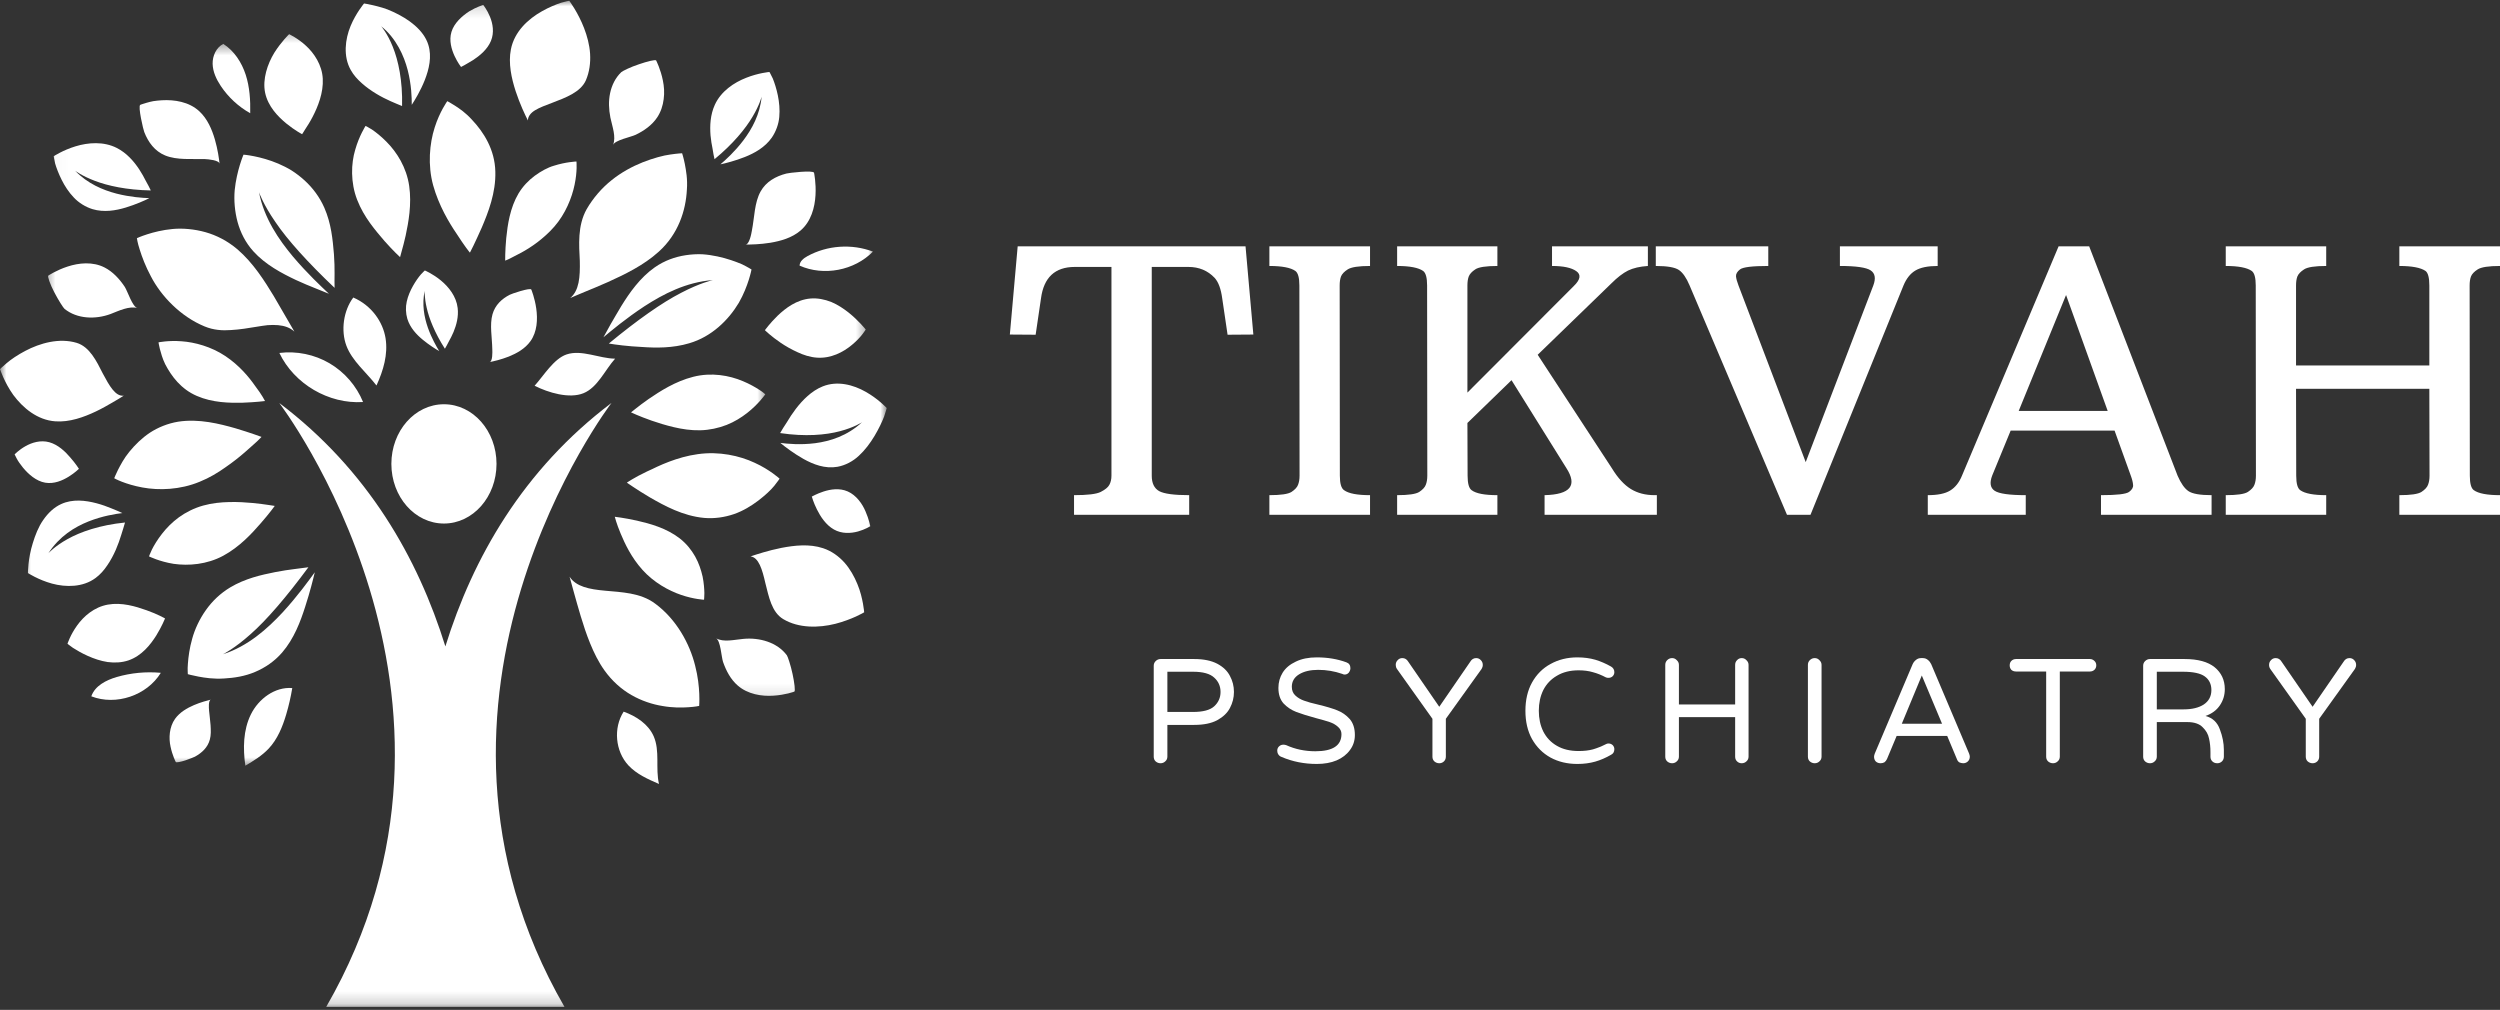
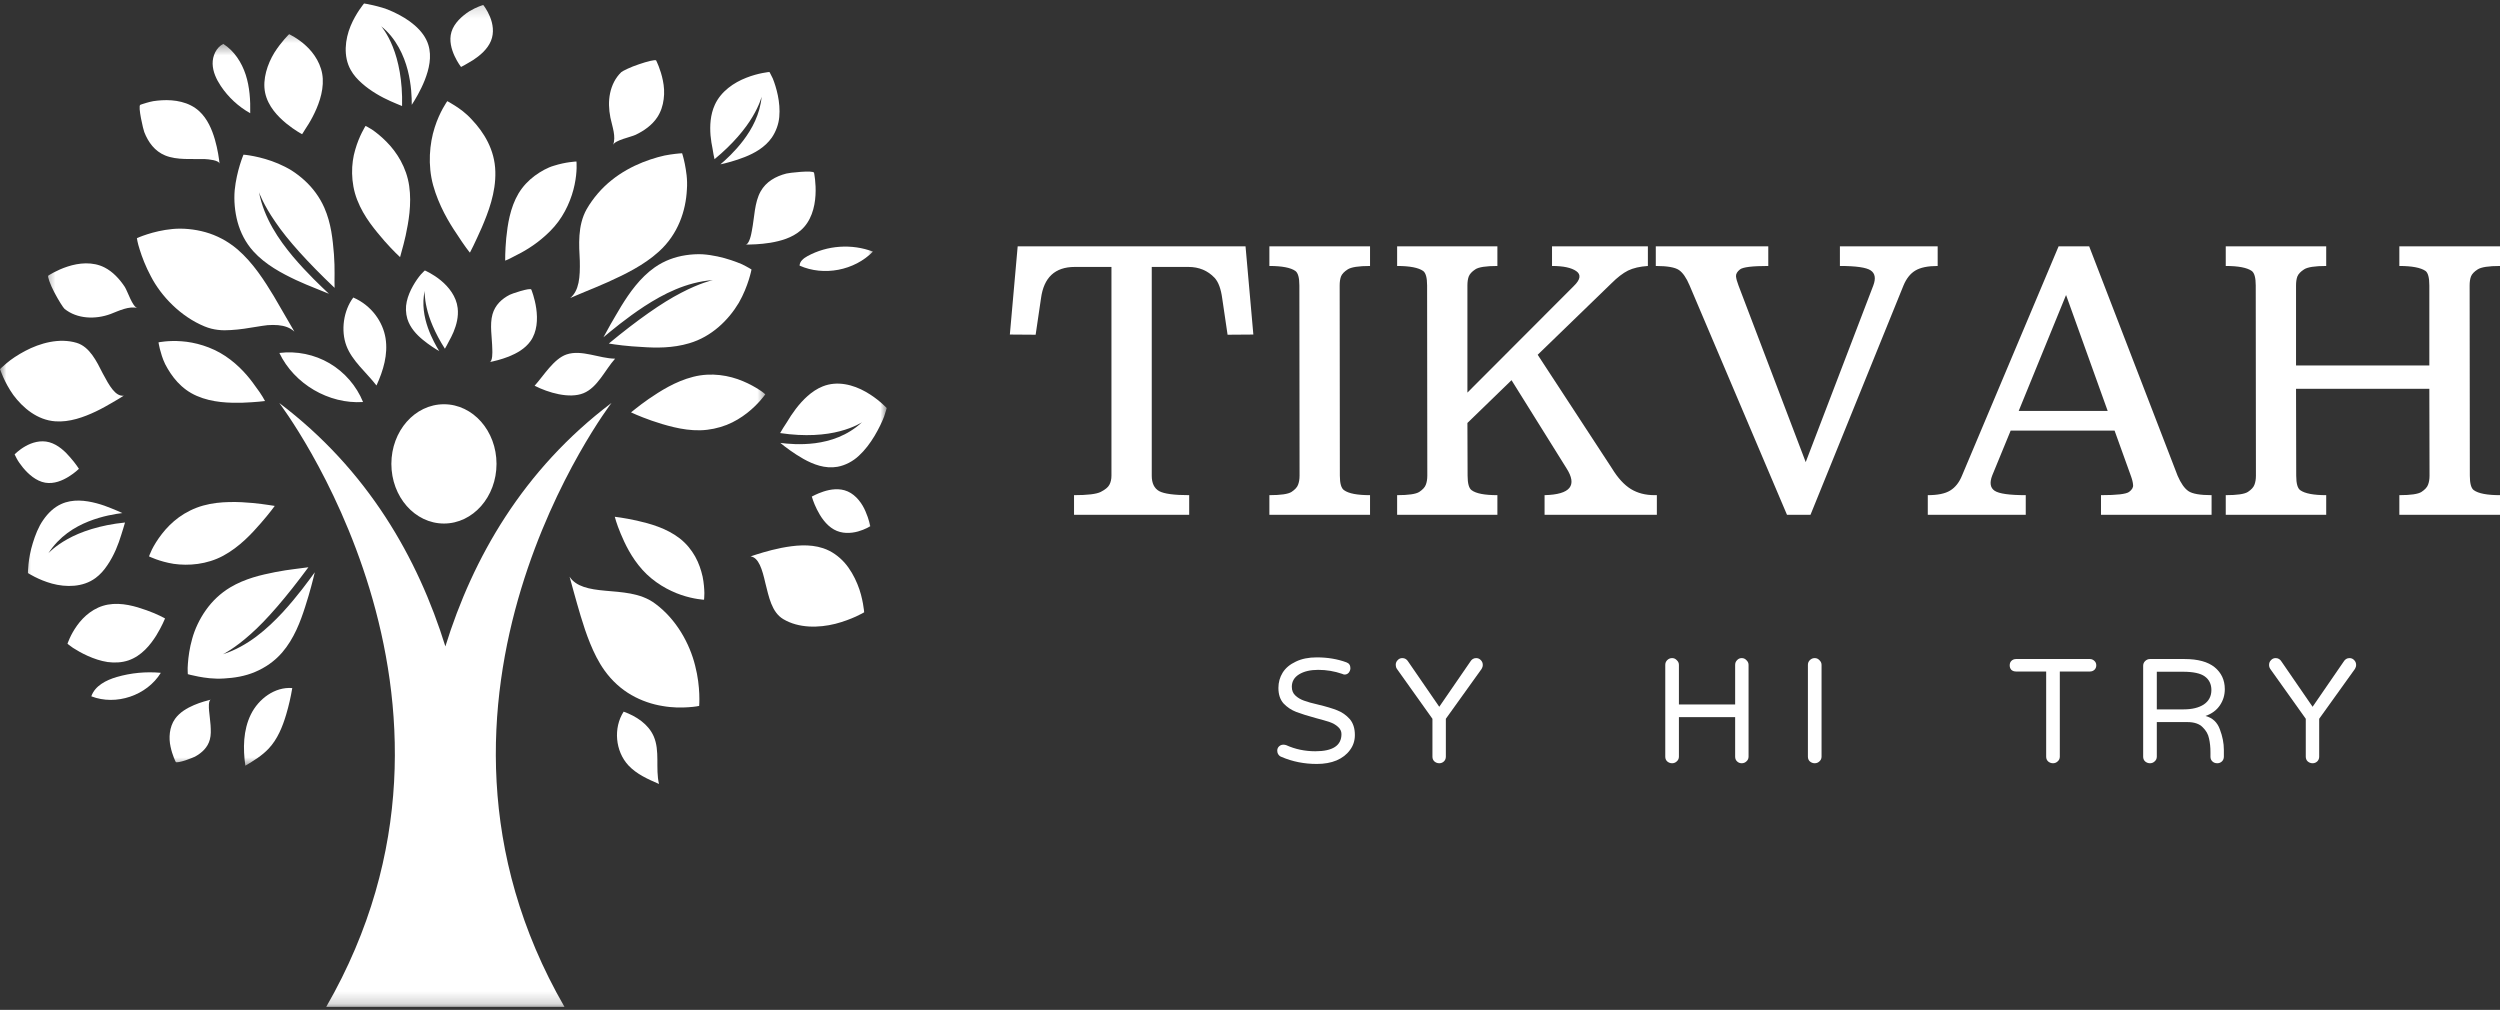
<svg xmlns="http://www.w3.org/2000/svg" width="203" height="82" viewBox="0 0 203 82" fill="none">
  <rect x="0" y="0" width="203" height="82" fill="#333333" stroke="none" />
  <mask id="mask0_82_89" style="mask-type:alpha" maskUnits="userSpaceOnUse" x="4" y="0" width="67" height="57">
-     <path d="M4.029 0H70.575V56.887H4.029V0Z" fill="white" />
-   </mask>
+     </mask>
  <g mask="url(#mask0_82_89)">
    <path d="M19.104 34.773C20.348 35.144 21.234 35.476 21.234 35.476C21.234 35.476 21.115 35.61 20.879 35.834C20.648 36.055 20.269 36.373 19.864 36.739C19.445 37.106 18.908 37.532 18.292 37.956C17.702 38.376 17.009 38.798 16.212 39.119C14.623 39.778 12.906 39.833 11.559 39.582C10.886 39.46 10.31 39.277 9.901 39.119C9.499 38.964 9.275 38.834 9.275 38.834C9.275 38.834 9.375 38.568 9.575 38.165C9.786 37.76 10.061 37.219 10.513 36.671C10.96 36.124 11.516 35.574 12.166 35.139C12.829 34.705 13.624 34.381 14.465 34.242C16.161 33.978 17.842 34.417 19.104 34.773ZM47.427 2.282C46.937 1.008 46.225 0.062 46.225 0.062C46.225 0.062 45.957 0.104 45.548 0.226C45.134 0.366 44.578 0.59 44.016 0.908C42.882 1.543 41.768 2.567 41.486 4.004C41.261 5.141 41.533 6.358 41.87 7.402C42.213 8.444 42.627 9.313 42.865 9.782C42.865 9.454 43.099 9.16 43.459 8.947C43.82 8.727 44.318 8.544 44.849 8.344C45.91 7.937 47.144 7.491 47.574 6.52C47.861 5.849 47.962 5.099 47.915 4.359C47.868 3.637 47.674 2.919 47.427 2.282ZM12.128 16.089C11.585 16.072 10.585 16.008 9.462 15.722C8.344 15.43 7.099 14.906 6.1 13.862C6.1 13.862 6.648 14.288 7.696 14.682C8.742 15.085 10.291 15.428 12.245 15.464C12.147 15.256 12.013 14.989 11.842 14.693C11.695 14.401 11.518 14.077 11.303 13.749C10.869 13.097 10.283 12.42 9.486 12.015C8.418 11.47 7.153 11.568 6.134 11.881C5.118 12.188 4.362 12.684 4.362 12.684C4.362 12.684 4.391 12.912 4.474 13.266C4.575 13.621 4.758 14.107 5.007 14.604C5.256 15.102 5.585 15.614 5.994 16.038C6.392 16.464 6.942 16.807 7.517 16.984C8.444 17.261 9.396 17.099 10.206 16.854C11.014 16.609 11.749 16.283 12.128 16.089ZM68.917 25.389C68.499 25.059 68.022 24.739 67.498 24.52C66.952 24.307 66.377 24.192 65.812 24.239C64.681 24.334 63.782 25.025 63.143 25.634C62.519 26.244 62.109 26.81 62.109 26.81C62.109 26.81 62.604 27.303 63.39 27.833C63.78 28.099 64.255 28.372 64.756 28.598C65.242 28.826 65.774 29.003 66.337 29.041C67.46 29.122 68.469 28.602 69.183 28.001C69.541 27.705 69.833 27.392 70.016 27.155C70.2 26.921 70.296 26.759 70.296 26.759C70.296 26.759 69.746 26.054 68.917 25.389ZM61.568 40.653C62.118 40.231 62.599 39.791 62.874 39.445C63.151 39.1 63.303 38.868 63.303 38.868C63.303 38.868 62.514 38.139 61.283 37.579C60.053 37.001 58.387 36.635 56.67 36.876C55.811 36.993 55.025 37.229 54.337 37.487C53.992 37.619 53.67 37.754 53.376 37.89C53.233 37.958 53.092 38.026 52.954 38.092C52.811 38.158 52.673 38.222 52.536 38.284C51.479 38.785 50.902 39.192 50.902 39.192C50.902 39.192 51.102 39.326 51.43 39.548C51.756 39.765 52.227 40.068 52.798 40.404C53.949 41.065 55.462 41.898 57.179 42.055C58.031 42.128 58.852 42 59.614 41.74C60.358 41.478 61.008 41.075 61.568 40.653ZM63.893 53.209C63.111 52.157 61.673 51.75 60.356 51.878C59.584 51.948 58.775 52.17 58.142 51.829C58.513 52.014 58.572 53.322 58.709 53.742C58.965 54.475 59.331 55.166 59.898 55.66C60.705 56.371 61.854 56.557 62.798 56.489C63.271 56.461 63.699 56.38 64.008 56.305C64.317 56.231 64.502 56.156 64.502 56.156C64.592 56.122 64.506 55.423 64.355 54.724C64.206 54.026 63.969 53.314 63.893 53.209Z" fill="white" />
  </g>
  <mask id="mask1_82_89" style="mask-type:alpha" maskUnits="userSpaceOnUse" x="0" y="0" width="63" height="63">
    <path d="M0 0.16H62.393V62.342H0V0.16Z" fill="white" />
  </mask>
  <g mask="url(#mask1_82_89)">
    <path d="M11.896 49.551C12.795 49.867 13.402 50.218 13.402 50.218C13.402 50.218 13.142 50.868 12.682 51.614C12.209 52.361 11.504 53.254 10.432 53.623C9.897 53.804 9.307 53.834 8.736 53.757C8.175 53.672 7.626 53.482 7.138 53.265C6.652 53.048 6.23 52.803 5.932 52.611C5.644 52.413 5.48 52.272 5.48 52.272C5.48 52.272 5.717 51.541 6.256 50.795C6.793 50.043 7.638 49.298 8.755 49.095C9.88 48.893 11.007 49.236 11.896 49.551ZM9.102 32.7C9.496 32.478 9.82 32.276 10.046 32.129C9.379 32.209 8.885 31.34 8.344 30.322C7.841 29.322 7.272 28.155 6.226 27.84C4.824 27.42 3.262 27.85 2.037 28.5C1.428 28.82 0.895 29.184 0.554 29.476C0.207 29.766 0 29.972 0 29.972C0 29.972 0.339 31.029 1.078 32.069C1.862 33.124 3.032 34.11 4.489 34.212C5.646 34.298 6.808 33.874 7.788 33.409C8.28 33.175 8.714 32.925 9.102 32.7ZM31.366 11.495C30.946 11.069 30.522 10.736 30.204 10.519C29.891 10.321 29.685 10.223 29.685 10.223C29.685 10.223 29.165 11.022 28.845 12.155C28.506 13.268 28.453 14.821 29.003 16.229C29.557 17.655 30.494 18.716 31.225 19.575C31.958 20.403 32.486 20.881 32.486 20.881C32.486 20.881 32.54 20.7 32.621 20.38C32.706 20.082 32.823 19.655 32.94 19.127C33.164 18.07 33.443 16.604 33.226 15.098C33.011 13.592 32.218 12.345 31.366 11.495ZM53.361 9.537C53.661 9.089 53.825 8.578 53.891 8.052C53.962 7.523 53.923 6.999 53.827 6.543C53.646 5.623 53.278 4.907 53.278 4.907C53.231 4.82 52.551 4.988 51.884 5.218C51.219 5.433 50.542 5.768 50.444 5.862C49.967 6.322 49.677 6.92 49.541 7.562C49.404 8.207 49.432 8.87 49.564 9.55C49.726 10.312 50.039 11.099 49.781 11.772C49.918 11.38 51.219 11.135 51.62 10.943C52.306 10.613 52.945 10.161 53.361 9.537ZM39.784 1.353C39.556 0.793 39.239 0.403 39.239 0.403C39.239 0.403 38.693 0.562 38.101 0.92C37.504 1.308 36.874 1.879 36.66 2.587C36.445 3.294 36.665 4.008 36.908 4.543C37.155 5.077 37.436 5.438 37.436 5.438C37.436 5.438 37.551 5.382 37.732 5.28C37.913 5.169 38.158 5.041 38.425 4.871C38.957 4.523 39.58 4.01 39.863 3.326C40.148 2.644 40.016 1.913 39.784 1.353ZM62.022 31.916C61.945 31.849 61.822 31.76 61.656 31.653C61.332 31.442 60.869 31.176 60.32 30.948C59.214 30.482 57.769 30.22 56.295 30.595C54.825 30.965 53.572 31.785 52.675 32.395C52.229 32.708 51.874 32.977 51.633 33.17C51.388 33.364 51.239 33.484 51.239 33.484C51.239 33.484 51.874 33.791 52.911 34.155C53.427 34.336 54.049 34.53 54.722 34.688C55.374 34.841 56.097 34.956 56.857 34.939C57.616 34.92 58.34 34.76 59.001 34.504C59.642 34.251 60.198 33.901 60.667 33.535C61.598 32.808 62.141 32.02 62.141 32.02C62.141 32.02 62.101 31.984 62.022 31.916ZM56.448 45.19C56.139 44.642 55.726 44.133 55.189 43.713C54.104 42.876 52.762 42.514 51.716 42.275C50.668 42.045 49.92 41.962 49.92 41.962C49.92 41.962 49.96 42.104 50.031 42.341C50.101 42.577 50.233 42.925 50.399 43.332C50.742 44.144 51.247 45.247 52.166 46.27C53.071 47.282 54.285 47.964 55.321 48.311C56.34 48.66 57.168 48.699 57.168 48.699C57.168 48.699 57.194 48.494 57.196 48.156C57.188 47.815 57.156 47.342 57.053 46.826C56.934 46.3 56.751 45.731 56.448 45.19ZM43.144 23.514C43.055 23.331 41.486 23.872 41.393 23.934C40.743 24.264 40.202 24.771 39.991 25.519C39.75 26.374 39.957 27.369 39.974 28.351C39.986 28.572 40.006 29.357 39.758 29.401C40.089 29.335 40.683 29.201 41.32 28.95C41.957 28.69 42.626 28.325 43.07 27.709C43.626 26.94 43.668 25.909 43.543 25.046C43.421 24.188 43.144 23.514 43.144 23.514ZM20.367 58.019C19.745 59.288 19.722 60.776 19.922 62.175C20.595 61.773 21.279 61.361 21.816 60.786C22.534 60.021 22.941 59.018 23.239 58.014C23.448 57.311 23.612 56.593 23.732 55.871C22.323 55.754 20.989 56.746 20.367 58.019Z" fill="white" />
  </g>
  <mask id="mask2_82_89" style="mask-type:alpha" maskUnits="userSpaceOnUse" x="1" y="2" width="71" height="61">
    <path d="M1.847 2.342H72V62.342H1.847V2.342Z" fill="white" />
  </mask>
  <g mask="url(#mask2_82_89)">
    <path d="M5.482 43.775C6.522 43.191 8.099 42.635 10.151 42.428C10.082 42.695 9.965 43.04 9.85 43.417C9.737 43.794 9.59 44.214 9.405 44.64C9.217 45.066 8.991 45.501 8.714 45.901C8.452 46.295 8.139 46.656 7.754 46.937C6.729 47.697 5.344 47.693 4.227 47.389C3.124 47.09 2.267 46.532 2.267 46.532C2.267 46.532 2.261 45.381 2.665 44.094C2.864 43.455 3.111 42.795 3.507 42.228C3.901 41.657 4.389 41.19 4.975 40.926C5.904 40.504 6.933 40.628 7.828 40.862C8.276 40.979 8.689 41.131 9.045 41.278C9.409 41.42 9.718 41.559 9.937 41.661C9.369 41.731 8.327 41.891 7.189 42.341C6.055 42.793 4.824 43.545 3.927 44.925C3.925 44.925 4.438 44.354 5.482 43.775ZM17.131 56.806C16.828 56.887 16.31 57.013 15.75 57.254C15.192 57.494 14.595 57.835 14.214 58.37C13.739 59.037 13.694 59.936 13.849 60.631C13.994 61.332 14.271 61.871 14.271 61.871C14.31 61.943 14.676 61.862 15.043 61.745C15.413 61.621 15.78 61.468 15.827 61.443C16.404 61.129 16.875 60.68 17.041 60.047C17.139 59.682 17.124 59.303 17.099 58.896C17.071 58.489 17.009 58.078 16.975 57.682C16.958 57.503 16.909 56.859 17.131 56.806ZM19.285 20.25C18.479 19.566 17.593 19.11 16.681 18.852C15.782 18.601 14.819 18.516 14.007 18.595C12.386 18.748 11.116 19.34 11.116 19.34C11.116 19.34 11.158 19.698 11.35 20.284C11.531 20.864 11.823 21.643 12.254 22.442C13.078 24.041 14.663 25.702 16.609 26.504C17.335 26.808 18.066 26.853 18.756 26.8C19.477 26.761 20.186 26.64 20.821 26.535C21.141 26.482 21.443 26.435 21.729 26.403C22.021 26.378 22.319 26.384 22.581 26.403C23.111 26.452 23.555 26.604 23.906 26.928C23.557 26.323 22.93 25.247 22.229 24.041C21.479 22.805 20.557 21.345 19.285 20.25ZM24.835 3.707C24.166 3.09 23.476 2.776 23.476 2.776C23.476 2.776 22.837 3.392 22.276 4.281C21.72 5.19 21.3 6.435 21.528 7.532C21.761 8.638 22.558 9.454 23.244 10.023C23.936 10.587 24.53 10.896 24.53 10.896C24.53 10.896 24.635 10.747 24.788 10.489C24.948 10.249 25.166 9.91 25.383 9.492C25.813 8.665 26.271 7.53 26.209 6.392C26.152 5.276 25.506 4.313 24.835 3.707ZM49.364 22.903C50.691 22.302 52.268 21.55 53.499 20.429C55.076 19.006 55.688 17.101 55.775 15.403C55.841 14.544 55.707 13.841 55.606 13.304C55.5 12.774 55.387 12.445 55.387 12.445C55.387 12.445 55.014 12.46 54.435 12.546C53.866 12.618 53.033 12.846 52.187 13.178C51.334 13.519 50.45 13.996 49.662 14.631C48.876 15.256 48.162 16.074 47.636 16.986C46.883 18.328 47.018 19.92 47.08 21.173C47.111 22.498 47.031 23.593 46.3 24.202C46.6 24.079 47.062 23.866 47.57 23.663C48.083 23.455 48.697 23.199 49.364 22.903ZM70.295 31.815C69.292 31.244 67.992 30.893 66.795 31.379C65.898 31.741 65.177 32.474 64.615 33.207C64.334 33.575 64.099 33.942 63.897 34.281C63.669 34.619 63.484 34.924 63.347 35.165C65.386 35.472 67.05 35.322 68.203 35.014C69.358 34.713 69.999 34.285 69.999 34.285C68.787 35.401 67.406 35.825 66.194 35.987C64.981 36.141 63.933 36.038 63.364 35.964C63.727 36.271 64.434 36.807 65.235 37.261C66.034 37.709 66.995 38.082 68.005 37.903C68.629 37.79 69.26 37.462 69.744 37.004C70.24 36.55 70.668 35.972 71.011 35.399C71.354 34.826 71.623 34.257 71.787 33.833C71.932 33.409 72.002 33.132 72.002 33.132C72.002 33.132 71.299 32.378 70.295 31.815ZM53.224 49.033C52.596 48.556 51.901 48.334 51.196 48.198C50.501 48.07 49.796 48.023 49.148 47.966C47.844 47.851 46.769 47.636 46.249 46.826C46.43 47.467 46.736 48.635 47.156 50.039C47.365 50.734 47.612 51.492 47.921 52.249C48.226 52.996 48.594 53.751 49.082 54.435C49.696 55.295 50.455 55.969 51.269 56.435C52.087 56.906 52.975 57.196 53.787 57.326C54.609 57.473 55.353 57.467 55.894 57.428C56.444 57.396 56.772 57.32 56.772 57.32C56.772 57.32 56.906 55.818 56.444 54.045C56.001 52.259 54.927 50.299 53.224 49.033ZM28.688 24.158C27.886 25.223 27.663 26.845 28.129 28.078C28.596 29.312 29.708 30.194 30.571 31.302C31.127 30.083 31.519 28.777 31.306 27.458C31.093 26.143 30.183 24.81 28.688 24.158Z" fill="white" />
  </g>
  <path d="M22.95 49.726C24.173 48.392 25.072 47.139 25.56 46.47C25.432 47.014 25.178 48.043 24.78 49.27C24.401 50.455 23.883 51.856 22.909 52.986C22.296 53.693 21.537 54.215 20.704 54.565C19.877 54.916 19.018 55.046 18.196 55.093C17.367 55.148 16.649 55.04 16.116 54.94C15.584 54.84 15.251 54.742 15.251 54.742C15.251 54.742 15.247 54.658 15.241 54.509C15.232 54.364 15.236 54.145 15.258 53.876C15.296 53.342 15.39 52.615 15.609 51.854C15.816 51.1 16.2 50.269 16.713 49.547C17.227 48.816 17.891 48.179 18.697 47.695C19.298 47.335 19.933 47.082 20.55 46.888C21.168 46.698 21.765 46.572 22.347 46.455C22.922 46.342 23.446 46.266 23.893 46.21C24.339 46.155 24.733 46.104 25.042 46.061C23.263 48.471 21.643 50.359 20.337 51.503C19.046 52.662 18.104 53.126 18.104 53.126C20.135 52.474 21.72 51.047 22.95 49.726ZM21.16 42.503C21.895 41.666 22.31 41.08 22.31 41.08C22.31 41.08 22.127 41.045 21.803 41.003C21.488 40.958 21.053 40.892 20.51 40.843C19.969 40.792 19.33 40.751 18.637 40.766C17.947 40.781 17.231 40.847 16.496 41.052C15.767 41.256 15.094 41.595 14.536 41.998C13.977 42.403 13.513 42.882 13.148 43.353C12.782 43.822 12.505 44.284 12.335 44.625C12.175 44.959 12.1 45.179 12.1 45.179C12.1 45.179 12.946 45.601 14.101 45.784C15.298 45.957 16.796 45.844 18.13 45.124C19.47 44.397 20.457 43.31 21.16 42.503ZM12.871 27.799C12.871 27.799 12.899 28.004 12.98 28.332C13.068 28.66 13.182 29.099 13.417 29.58C13.926 30.554 14.697 31.596 15.986 32.15C17.252 32.702 18.641 32.725 19.698 32.7C20.227 32.682 20.674 32.646 21.004 32.619C21.324 32.584 21.52 32.563 21.52 32.563C21.52 32.563 21.271 32.06 20.715 31.336C20.229 30.639 19.451 29.683 18.3 28.913C17.148 28.144 15.816 27.788 14.744 27.712C13.675 27.629 12.871 27.799 12.871 27.799ZM4.004 35.91C3.292 35.712 2.585 35.936 2.058 36.236C1.532 36.533 1.187 36.897 1.187 36.897C1.187 36.897 1.244 37.027 1.353 37.227C1.457 37.428 1.639 37.694 1.862 37.967C2.31 38.512 2.942 39.068 3.669 39.194C4.393 39.318 5.077 39.015 5.58 38.704C6.085 38.393 6.409 38.067 6.409 38.067C6.409 38.067 6.141 37.639 5.712 37.153C5.301 36.667 4.717 36.109 4.004 35.91ZM20.561 20.395C21.554 21.497 22.892 22.197 24.036 22.739C24.611 23.005 25.144 23.224 25.59 23.401C26.043 23.584 26.431 23.742 26.71 23.855C26.101 23.28 24.961 22.219 23.791 20.838C22.632 19.449 21.448 17.736 21.03 15.609C21.03 15.609 21.375 16.607 22.368 18.036C23.342 19.481 25.008 21.322 27.168 23.374C27.143 22.734 27.207 21.835 27.117 20.648C27.015 19.455 26.902 18.162 26.335 16.866C25.956 16.006 25.402 15.264 24.739 14.657C24.411 14.357 24.053 14.082 23.687 13.847C23.329 13.626 22.958 13.443 22.596 13.287C21.867 12.976 21.16 12.793 20.636 12.688C20.372 12.635 20.154 12.603 20.003 12.582C19.852 12.56 19.771 12.56 19.771 12.56C19.771 12.56 19.215 13.858 19.057 15.445C18.986 16.251 19.061 17.175 19.291 18.026C19.526 18.886 19.937 19.698 20.561 20.395ZM30.95 2.131C31.573 2.623 32.035 3.234 32.38 3.854C32.725 4.472 32.951 5.101 33.106 5.695C33.411 6.886 33.437 7.939 33.435 8.512C33.695 8.114 34.142 7.381 34.492 6.503C34.834 5.627 35.082 4.607 34.781 3.641C34.408 2.425 33.158 1.53 31.926 0.965C31.31 0.665 30.724 0.531 30.285 0.424C29.847 0.324 29.561 0.283 29.561 0.283C29.561 0.283 28.901 1.061 28.466 2.116C28.025 3.181 27.854 4.575 28.479 5.68C28.711 6.1 29.026 6.445 29.386 6.763C29.751 7.089 30.151 7.37 30.554 7.613C31.357 8.101 32.141 8.399 32.648 8.61C32.7 6.554 32.344 4.913 31.894 3.799C31.449 2.685 30.95 2.131 30.95 2.131ZM38.305 9.703C37.82 9.168 37.321 8.823 36.946 8.582C36.571 8.339 36.32 8.214 36.32 8.214C36.32 8.214 35.697 9.075 35.295 10.357C34.875 11.665 34.722 13.411 35.173 15.049C35.395 15.854 35.725 16.628 36.066 17.293C36.411 17.957 36.765 18.524 37.076 18.978C37.387 19.447 37.656 19.864 37.849 20.116C38.041 20.38 38.158 20.514 38.158 20.514C38.158 20.514 38.267 20.299 38.444 19.945C38.619 19.583 38.864 19.055 39.124 18.467C39.633 17.269 40.274 15.658 40.221 13.928C40.178 12.155 39.288 10.736 38.305 9.703ZM13.413 12.624C14.378 13.016 15.56 12.889 16.639 12.918C16.894 12.931 17.802 12.999 17.83 13.308C17.785 12.893 17.685 12.145 17.45 11.331C17.214 10.519 16.845 9.643 16.18 9.032C15.343 8.259 14.156 8.084 13.151 8.141C12.901 8.154 12.663 8.182 12.447 8.214C12.239 8.254 12.053 8.301 11.896 8.348C11.582 8.435 11.393 8.512 11.393 8.512C11.175 8.602 11.651 10.598 11.714 10.722C12.038 11.557 12.569 12.277 13.413 12.624ZM60.258 21.462C59.751 21.245 59.043 20.989 58.255 20.821C57.861 20.736 57.445 20.674 57.021 20.646C56.593 20.627 56.133 20.655 55.692 20.721C54.801 20.855 53.94 21.168 53.171 21.705C51.955 22.56 51.104 23.793 50.446 24.857C50.282 25.123 50.133 25.379 49.992 25.624C49.847 25.873 49.709 26.111 49.579 26.335C49.33 26.772 49.133 27.134 48.999 27.388C49.639 26.855 50.823 25.856 52.334 24.865C53.853 23.883 55.702 22.909 57.884 22.741C57.884 22.741 56.844 22.969 55.304 23.78C53.749 24.575 51.733 25.999 49.436 27.895C50.001 27.989 50.957 28.119 52.148 28.176C53.263 28.255 54.624 28.274 55.969 27.872C57.773 27.345 59.15 25.999 59.994 24.584C60.773 23.224 61.023 21.882 61.023 21.882C61.023 21.882 60.735 21.697 60.258 21.462ZM57.859 12.072C57.908 12.411 57.969 12.705 58.019 12.927C59.531 11.682 60.531 10.451 61.102 9.486C61.679 8.525 61.845 7.852 61.845 7.852C61.711 9.29 61.059 10.474 60.36 11.399C59.659 12.324 58.913 12.993 58.498 13.345C58.916 13.259 59.693 13.059 60.481 12.748C61.266 12.437 62.111 11.97 62.668 11.178C63.008 10.683 63.23 10.07 63.277 9.49C63.332 8.902 63.273 8.297 63.162 7.751C63.049 7.206 62.889 6.714 62.749 6.371C62.595 6.043 62.478 5.844 62.478 5.844C62.478 5.844 61.577 5.923 60.59 6.317C59.597 6.703 58.543 7.415 58.046 8.506C57.673 9.32 57.633 10.214 57.695 10.996C57.731 11.391 57.793 11.751 57.859 12.072ZM35.793 22.768C35.152 22.238 34.498 21.961 34.498 21.961C34.498 21.961 34.364 22.08 34.172 22.289C33.982 22.511 33.746 22.839 33.533 23.218C33.318 23.599 33.126 24.036 33.028 24.488C32.925 24.931 32.943 25.44 33.077 25.892C33.303 26.619 33.822 27.171 34.332 27.59C34.845 28.012 35.378 28.349 35.668 28.513C35.444 28.151 35.048 27.469 34.745 26.612C34.447 25.756 34.244 24.714 34.487 23.608C34.487 23.608 34.449 24.151 34.651 25.006C34.845 25.864 35.297 27.023 36.126 28.317C36.217 28.161 36.332 27.957 36.45 27.718C36.575 27.494 36.709 27.239 36.829 26.953C37.063 26.386 37.246 25.709 37.163 25.012C37.057 24.081 36.441 23.297 35.793 22.768ZM70.074 49.016C69.993 48.586 69.869 48.017 69.616 47.416C69.369 46.818 69.032 46.204 68.574 45.686C68.105 45.166 67.53 44.746 66.835 44.514C65.727 44.148 64.528 44.282 63.445 44.489C62.371 44.704 61.464 45.008 60.944 45.179C61.604 45.262 61.894 46.234 62.146 47.342C62.431 48.454 62.653 49.707 63.601 50.273C64.856 51.023 66.488 50.992 67.832 50.653C68.493 50.484 69.081 50.252 69.501 50.062C69.925 49.871 70.17 49.719 70.17 49.719C70.17 49.719 70.153 49.443 70.074 49.016ZM61.76 15.548C61.257 16.453 61.27 17.619 61.053 18.727C61.012 18.978 60.846 19.862 60.535 19.856C60.955 19.86 61.715 19.847 62.557 19.711C63.401 19.568 64.306 19.315 64.999 18.724C65.864 17.989 66.164 16.841 66.219 15.842C66.277 14.847 66.1 14.026 66.1 14.026C66.036 13.8 63.984 14.043 63.854 14.092C62.983 14.314 62.199 14.757 61.76 15.548ZM50.64 57.786C49.79 59.107 49.958 60.999 51.026 62.148C51.693 62.864 52.615 63.271 53.51 63.658C53.212 62.389 53.602 60.984 53.08 59.787C52.645 58.796 51.658 58.151 50.64 57.786ZM46.008 28.779C44.968 29.129 44.146 30.507 43.41 31.323C44.514 31.886 46.234 32.397 47.38 31.928C48.526 31.462 49.121 30.047 49.947 29.124C48.658 29.109 47.231 28.368 46.008 28.779ZM26.757 29.499C25.541 28.783 24.085 28.485 22.685 28.66C23.887 31.18 26.7 32.827 29.48 32.644C28.948 31.336 27.976 30.213 26.757 29.499Z" fill="white" />
  <mask id="mask3_82_89" style="mask-type:alpha" maskUnits="userSpaceOnUse" x="3" y="3" width="69" height="79">
    <path d="M3.484 3.433H71.12V81.818H3.484V3.433Z" fill="white" />
  </mask>
  <g mask="url(#mask3_82_89)">
    <path d="M8.983 25.496C7.758 25.952 6.262 25.907 5.241 25.08C5.137 24.995 4.741 24.371 4.404 23.725C4.063 23.079 3.848 22.438 3.92 22.381C3.92 22.381 4.594 21.931 5.497 21.641C6.401 21.345 7.523 21.228 8.484 21.716C9.153 22.055 9.699 22.643 10.131 23.293C10.37 23.668 10.754 24.92 11.156 25.01C10.47 24.837 9.678 25.225 8.983 25.496ZM41.393 21C41.627 20.878 41.955 20.71 42.33 20.514C42.709 20.308 43.157 20.033 43.626 19.679C44.094 19.321 44.591 18.889 45.023 18.388C45.91 17.367 46.436 16.074 46.658 14.994C46.773 14.45 46.811 13.984 46.82 13.653C46.828 13.319 46.809 13.114 46.809 13.114C46.809 13.114 45.965 13.142 44.968 13.46C44.478 13.6 43.916 13.909 43.417 14.276C42.914 14.651 42.458 15.124 42.106 15.705C41.412 16.875 41.216 18.266 41.107 19.334C41.009 20.408 41.02 21.162 41.02 21.162C41.02 21.162 41.158 21.115 41.393 21ZM68.838 39.906C68.156 39.605 67.43 39.733 66.876 39.91C66.597 39.999 66.364 40.104 66.196 40.182C66.021 40.264 65.919 40.321 65.919 40.321C65.919 40.321 66.047 40.796 66.335 41.369C66.62 41.943 67.063 42.626 67.711 42.993C68.356 43.359 69.092 43.315 69.671 43.155C70.249 42.995 70.668 42.729 70.668 42.729C70.668 42.729 70.562 42.164 70.283 41.533C70.023 40.905 69.522 40.206 68.838 39.906ZM18.132 3.565C17.555 3.857 17.25 4.54 17.265 5.186C17.282 5.832 17.57 6.443 17.928 6.982C18.535 7.894 19.361 8.659 20.318 9.194C20.34 8.139 20.276 7.072 19.952 6.07C19.626 5.067 19.018 4.129 18.132 3.565ZM70.883 20.431C69.168 19.777 67.172 19.916 65.563 20.8C65.258 20.968 64.933 21.22 64.926 21.569C66.893 22.445 69.377 21.967 70.883 20.431ZM9.477 54.974C8.614 55.227 7.705 55.69 7.415 56.542C9.424 57.322 11.93 56.474 13.059 54.633C11.857 54.522 10.634 54.637 9.477 54.974ZM36.049 42.511C38.406 42.511 40.317 40.342 40.317 37.668C40.317 34.992 38.406 32.825 36.049 32.825C33.69 32.825 31.779 34.992 31.779 37.668C31.779 40.342 33.69 42.511 36.049 42.511ZM36.164 52.489C33.938 45.318 29.866 38.152 22.673 32.719C22.673 32.719 40.965 56.638 26.489 81.758H45.835C31.359 56.638 49.653 32.719 49.653 32.719C42.458 38.15 38.389 45.315 36.164 52.489Z" fill="white" />
  </g>
  <path d="M87.211 40.207C88.304 40.207 89.029 40.121 89.382 39.943C89.742 39.757 89.975 39.567 90.079 39.369C90.192 39.164 90.25 38.916 90.25 38.625V21.675H87.273C85.668 21.675 84.753 22.528 84.528 24.234L84.094 27.18L82 27.165L82.636 20H101.137L101.772 27.165L99.679 27.18L99.245 24.234C99.14 23.451 98.934 22.892 98.624 22.559C98.066 21.97 97.356 21.675 96.5 21.675H93.522V38.625C93.522 39.237 93.724 39.656 94.127 39.881C94.53 40.098 95.341 40.207 96.562 40.207V41.804H87.211V40.207Z" fill="white" />
  <path d="M103.074 40.207C103.993 40.207 104.594 40.121 104.873 39.943C105.152 39.757 105.327 39.567 105.4 39.369C105.482 39.164 105.524 38.916 105.524 38.625L105.509 23.179C105.509 22.551 105.4 22.156 105.183 22C104.799 21.733 104.098 21.597 103.074 21.597V20H111.247V21.597C110.324 21.597 109.719 21.69 109.432 21.876C109.153 22.055 108.971 22.245 108.889 22.45C108.816 22.648 108.781 22.892 108.781 23.179L108.796 38.625C108.796 39.257 108.909 39.648 109.138 39.803C109.51 40.075 110.211 40.207 111.247 40.207V41.804H103.074V40.207Z" fill="white" />
  <path d="M125.419 40.207C127.516 40.156 128.105 39.423 127.187 38.005L122.736 30.871L119.154 34.345L119.169 38.625C119.169 39.257 119.278 39.648 119.495 39.803C119.855 40.075 120.553 40.207 121.588 40.207V41.804H113.447V40.207C114.366 40.207 114.967 40.121 115.246 39.943C115.525 39.757 115.699 39.567 115.773 39.369C115.854 39.164 115.897 38.916 115.897 38.625L115.881 23.179C115.881 22.551 115.773 22.156 115.556 22C115.172 21.733 114.47 21.597 113.447 21.597V20H121.588V21.597C120.658 21.597 120.057 21.69 119.789 21.876C119.518 22.055 119.344 22.245 119.262 22.45C119.189 22.648 119.154 22.892 119.154 23.179V31.879L127.807 23.21C128.334 22.695 128.396 22.295 127.993 22.016C127.598 21.737 126.942 21.597 126.024 21.597V20H133.808V21.597C133.157 21.64 132.618 21.764 132.196 21.97C131.781 22.179 131.331 22.524 130.846 23.009L124.86 28.808L130.893 38.035C131.366 38.811 131.878 39.369 132.428 39.71C132.975 40.044 133.615 40.207 134.351 40.207C134.413 40.207 134.475 40.207 134.537 40.207V41.804H125.419V40.207Z" fill="white" />
  <path d="M137.195 23.179C136.935 22.559 136.644 22.14 136.327 21.923C136.005 21.706 135.381 21.597 134.45 21.597V20H143.584V21.597C142.289 21.597 141.525 21.69 141.289 21.876C141.06 22.055 140.952 22.241 140.963 22.435C140.983 22.632 141.049 22.881 141.165 23.179L146.624 37.524L152.113 23.179C152.33 22.601 152.257 22.194 151.896 21.954C151.543 21.718 150.71 21.597 149.4 21.597V20H157.339V21.597C156.541 21.597 155.936 21.721 155.525 21.97C155.122 22.21 154.8 22.613 154.564 23.179L147.011 41.804H145.104L137.195 23.179Z" fill="white" />
  <path d="M156.536 40.207C157.342 40.207 157.947 40.083 158.35 39.834C158.761 39.586 159.083 39.183 159.312 38.625L167.159 20H169.64L176.82 38.625C177.088 39.245 177.382 39.664 177.704 39.881C178.022 40.098 178.65 40.207 179.58 40.207V41.804H170.601V40.207C171.881 40.207 172.641 40.121 172.881 39.943C173.118 39.769 173.226 39.582 173.207 39.385C173.195 39.179 173.133 38.927 173.021 38.625L171.703 34.965H163.266L161.762 38.625C161.545 39.206 161.611 39.613 161.964 39.85C162.324 40.09 163.166 40.207 164.491 40.207V41.804H156.536V40.207ZM171.144 33.368L167.764 23.954L163.918 33.368H171.144Z" fill="white" />
  <path d="M180.731 40.207C181.65 40.207 182.251 40.121 182.53 39.943C182.809 39.757 182.983 39.567 183.057 39.369C183.139 39.164 183.181 38.916 183.181 38.625L183.166 23.179C183.166 22.551 183.057 22.156 182.84 22C182.456 21.733 181.754 21.597 180.731 21.597V20H188.888V21.597C187.965 21.597 187.368 21.69 187.089 21.876C186.81 22.055 186.628 22.245 186.546 22.45C186.473 22.648 186.438 22.892 186.438 23.179V29.677H197.262V23.179C197.262 22.551 197.158 22.156 196.952 22C196.557 21.733 195.851 21.597 194.827 21.597V20H203V21.597C202.077 21.597 201.473 21.69 201.186 21.876C200.907 22.055 200.724 22.245 200.643 22.45C200.569 22.648 200.534 22.892 200.534 23.179L200.55 38.625C200.55 39.257 200.658 39.648 200.875 39.803C201.255 40.075 201.965 40.207 203 40.207V41.804H194.827V40.207C195.746 40.207 196.347 40.121 196.626 39.943C196.906 39.757 197.08 39.567 197.154 39.369C197.235 39.164 197.278 38.916 197.278 38.625L197.262 31.569H186.438L186.453 38.625C186.453 39.257 186.562 39.648 186.779 39.803C187.159 40.075 187.865 40.207 188.888 40.207V41.804H180.731V40.207Z" fill="white" />
-   <path d="M94.237 61.976C94.084 61.976 93.95 61.923 93.836 61.823C93.731 61.723 93.683 61.594 93.683 61.441V54.067C93.683 53.914 93.731 53.79 93.836 53.685C93.95 53.57 94.084 53.513 94.237 53.513H96.969C97.733 53.513 98.354 53.642 98.841 53.895C99.323 54.153 99.667 54.483 99.872 54.889C100.087 55.285 100.197 55.719 100.197 56.188C100.197 56.646 100.087 57.081 99.872 57.487C99.667 57.883 99.323 58.212 98.841 58.48C98.354 58.738 97.733 58.862 96.969 58.862H94.791V61.441C94.791 61.594 94.734 61.723 94.619 61.823C94.514 61.923 94.39 61.976 94.237 61.976ZM96.873 57.811C97.685 57.811 98.258 57.658 98.592 57.353C98.936 57.038 99.108 56.646 99.108 56.188C99.108 55.719 98.936 55.328 98.592 55.022C98.258 54.707 97.685 54.545 96.873 54.545H94.791V57.811H96.873Z" fill="white" />
  <path d="M106.921 62.033C105.899 62.033 104.944 61.842 104.055 61.46C103.95 61.422 103.869 61.36 103.807 61.269C103.74 61.169 103.712 61.069 103.712 60.963C103.712 60.825 103.755 60.71 103.845 60.62C103.946 60.519 104.065 60.467 104.208 60.467C104.285 60.467 104.361 60.481 104.438 60.505C105.173 60.839 105.966 61.002 106.806 61.002C108.22 61.002 108.927 60.538 108.927 59.607C108.927 59.378 108.831 59.182 108.64 59.015C108.459 58.852 108.239 58.724 107.972 58.633C107.714 58.547 107.341 58.437 106.845 58.308C106.195 58.131 105.665 57.964 105.259 57.811C104.863 57.658 104.519 57.429 104.227 57.124C103.946 56.808 103.807 56.388 103.807 55.863C103.807 55.404 103.922 54.994 104.151 54.621C104.39 54.239 104.748 53.943 105.221 53.723C105.689 53.494 106.257 53.379 106.921 53.379C107.8 53.379 108.602 53.513 109.328 53.781C109.543 53.857 109.653 54.019 109.653 54.258C109.653 54.387 109.605 54.506 109.519 54.621C109.428 54.726 109.314 54.774 109.175 54.774C109.123 54.774 109.061 54.755 108.984 54.717C108.359 54.502 107.709 54.392 107.036 54.392C106.396 54.392 105.88 54.516 105.488 54.755C105.092 54.998 104.896 55.337 104.896 55.767C104.896 56.063 104.992 56.297 105.183 56.474C105.374 56.656 105.608 56.794 105.889 56.894C106.166 56.999 106.558 57.105 107.055 57.219C107.69 57.372 108.201 57.525 108.583 57.678C108.975 57.83 109.314 58.069 109.596 58.384C109.873 58.704 110.016 59.139 110.016 59.684C110.016 60.142 109.882 60.553 109.615 60.906C109.357 61.264 108.994 61.546 108.526 61.747C108.067 61.938 107.532 62.033 106.921 62.033Z" fill="white" />
  <path d="M116.868 61.976C116.715 61.976 116.582 61.923 116.467 61.823C116.362 61.723 116.314 61.594 116.314 61.441V58.365L113.43 54.315C113.363 54.215 113.334 54.105 113.334 53.991C113.334 53.838 113.382 53.714 113.487 53.608C113.587 53.494 113.716 53.437 113.869 53.437C114.069 53.437 114.232 53.532 114.346 53.723L116.868 57.391L119.39 53.723C119.504 53.532 119.662 53.437 119.867 53.437C120.02 53.437 120.144 53.494 120.249 53.608C120.35 53.714 120.402 53.838 120.402 53.991C120.402 54.105 120.369 54.215 120.307 54.315L117.403 58.365V61.441C117.403 61.594 117.351 61.723 117.25 61.823C117.145 61.923 117.021 61.976 116.868 61.976Z" fill="white" />
-   <path d="M128.085 62.033C127.269 62.033 126.543 61.861 125.908 61.517C125.268 61.164 124.766 60.658 124.398 60.008C124.04 59.359 123.864 58.595 123.864 57.716C123.864 56.837 124.04 56.073 124.398 55.423C124.766 54.764 125.268 54.258 125.908 53.914C126.543 53.561 127.269 53.379 128.085 53.379C128.62 53.379 129.103 53.446 129.537 53.57C129.967 53.699 130.397 53.886 130.817 54.124C130.994 54.229 131.085 54.382 131.085 54.583C131.085 54.712 131.037 54.822 130.951 54.908C130.86 54.998 130.746 55.041 130.607 55.041C130.531 55.041 130.459 55.032 130.397 55.003C130.039 54.812 129.69 54.674 129.346 54.583C129.012 54.483 128.625 54.43 128.181 54.43C127.493 54.43 126.906 54.578 126.423 54.869C125.936 55.151 125.569 55.538 125.315 56.035C125.072 56.531 124.952 57.095 124.952 57.716C124.952 58.342 125.072 58.9 125.315 59.397C125.569 59.894 125.936 60.285 126.423 60.562C126.906 60.844 127.493 60.983 128.181 60.983C128.625 60.983 129.012 60.94 129.346 60.849C129.69 60.748 130.039 60.61 130.397 60.428C130.459 60.39 130.531 60.371 130.607 60.371C130.746 60.371 130.86 60.419 130.951 60.505C131.037 60.596 131.085 60.706 131.085 60.83C131.085 61.049 130.994 61.202 130.817 61.288C130.397 61.532 129.967 61.718 129.537 61.842C129.103 61.966 128.62 62.033 128.085 62.033Z" fill="white" />
  <path d="M135.774 61.976C135.621 61.976 135.487 61.923 135.373 61.823C135.268 61.723 135.22 61.594 135.22 61.441V53.991C135.22 53.838 135.268 53.714 135.373 53.608C135.487 53.494 135.621 53.437 135.774 53.437C135.927 53.437 136.051 53.494 136.156 53.608C136.271 53.714 136.328 53.838 136.328 53.991V57.2H140.894V53.991C140.894 53.838 140.941 53.714 141.047 53.608C141.147 53.494 141.276 53.437 141.429 53.437C141.581 53.437 141.706 53.494 141.811 53.608C141.925 53.714 141.983 53.838 141.983 53.991V61.441C141.983 61.594 141.925 61.723 141.811 61.823C141.706 61.923 141.581 61.976 141.429 61.976C141.276 61.976 141.147 61.923 141.047 61.823C140.941 61.723 140.894 61.594 140.894 61.441V58.232H136.328V61.441C136.328 61.594 136.271 61.723 136.156 61.823C136.051 61.923 135.927 61.976 135.774 61.976Z" fill="white" />
  <path d="M147.356 61.976C147.203 61.976 147.069 61.923 146.955 61.823C146.85 61.723 146.802 61.594 146.802 61.441V53.991C146.802 53.838 146.85 53.714 146.955 53.608C147.069 53.494 147.203 53.437 147.356 53.437C147.509 53.437 147.633 53.494 147.738 53.608C147.852 53.714 147.91 53.838 147.91 53.991V61.441C147.91 61.594 147.852 61.723 147.738 61.823C147.633 61.923 147.509 61.976 147.356 61.976Z" fill="white" />
-   <path d="M152.708 61.976C152.541 61.976 152.407 61.923 152.307 61.823C152.216 61.723 152.173 61.594 152.173 61.441C152.173 61.379 152.192 61.298 152.23 61.193L155.306 53.933C155.368 53.795 155.459 53.68 155.573 53.589C155.688 53.489 155.827 53.437 155.994 53.437H156.127C156.29 53.437 156.433 53.489 156.548 53.589C156.662 53.68 156.748 53.795 156.815 53.933L159.891 61.193C159.929 61.298 159.948 61.379 159.948 61.441C159.948 61.594 159.896 61.723 159.795 61.823C159.69 61.923 159.566 61.976 159.413 61.976C159.299 61.976 159.189 61.947 159.088 61.9C158.998 61.837 158.936 61.747 158.897 61.632L158.114 59.76H154.007L153.224 61.632C153.171 61.747 153.099 61.837 153.014 61.9C152.923 61.947 152.822 61.976 152.708 61.976ZM154.427 58.767H157.694L156.051 54.85L154.427 58.767Z" fill="white" />
  <path d="M166.703 61.976C166.55 61.976 166.417 61.923 166.302 61.823C166.197 61.723 166.149 61.594 166.149 61.441V54.526H163.704C163.551 54.526 163.422 54.483 163.322 54.392C163.231 54.291 163.188 54.172 163.188 54.029C163.188 53.876 163.231 53.757 163.322 53.666C163.422 53.566 163.551 53.513 163.704 53.513H169.702C169.841 53.513 169.96 53.566 170.065 53.666C170.166 53.757 170.218 53.876 170.218 54.029C170.218 54.172 170.166 54.291 170.065 54.392C169.96 54.483 169.841 54.526 169.702 54.526H167.257V61.441C167.257 61.594 167.2 61.723 167.085 61.823C166.98 61.923 166.856 61.976 166.703 61.976Z" fill="white" />
  <path d="M174.579 61.976C174.426 61.976 174.293 61.923 174.178 61.823C174.073 61.723 174.025 61.594 174.025 61.441V54.067C174.025 53.914 174.073 53.79 174.178 53.685C174.293 53.57 174.426 53.513 174.579 53.513H177.387C178.467 53.513 179.283 53.737 179.833 54.182C180.377 54.631 180.654 55.223 180.654 55.958C180.654 56.445 180.52 56.885 180.253 57.276C179.986 57.673 179.594 57.959 179.088 58.136C179.661 58.289 180.048 58.652 180.253 59.225C180.468 59.788 180.578 60.343 180.578 60.887V61.441C180.578 61.594 180.525 61.723 180.425 61.823C180.32 61.923 180.196 61.976 180.043 61.976C179.876 61.976 179.742 61.923 179.642 61.823C179.537 61.723 179.489 61.594 179.489 61.441V61.078C179.489 60.672 179.451 60.304 179.374 59.97C179.307 59.626 179.135 59.321 178.858 59.053C178.591 58.776 178.175 58.633 177.617 58.633H175.133V61.441C175.133 61.594 175.076 61.723 174.961 61.823C174.856 61.923 174.732 61.976 174.579 61.976ZM177.311 57.601C177.999 57.601 178.543 57.468 178.954 57.2C179.36 56.923 179.565 56.531 179.565 56.035C179.565 55.552 179.384 55.185 179.03 54.927C178.686 54.674 178.094 54.545 177.254 54.545H175.133V57.601H177.311Z" fill="white" />
  <path d="M187.783 61.976C187.63 61.976 187.497 61.923 187.382 61.823C187.277 61.723 187.229 61.594 187.229 61.441V58.365L184.344 54.315C184.278 54.215 184.249 54.105 184.249 53.991C184.249 53.838 184.297 53.714 184.402 53.608C184.502 53.494 184.631 53.437 184.784 53.437C184.984 53.437 185.147 53.532 185.261 53.723L187.783 57.391L190.305 53.723C190.419 53.532 190.577 53.437 190.782 53.437C190.935 53.437 191.059 53.494 191.164 53.608C191.265 53.714 191.317 53.838 191.317 53.991C191.317 54.105 191.284 54.215 191.222 54.315L188.318 58.365V61.441C188.318 61.594 188.265 61.723 188.165 61.823C188.06 61.923 187.936 61.976 187.783 61.976Z" fill="white" />
</svg>